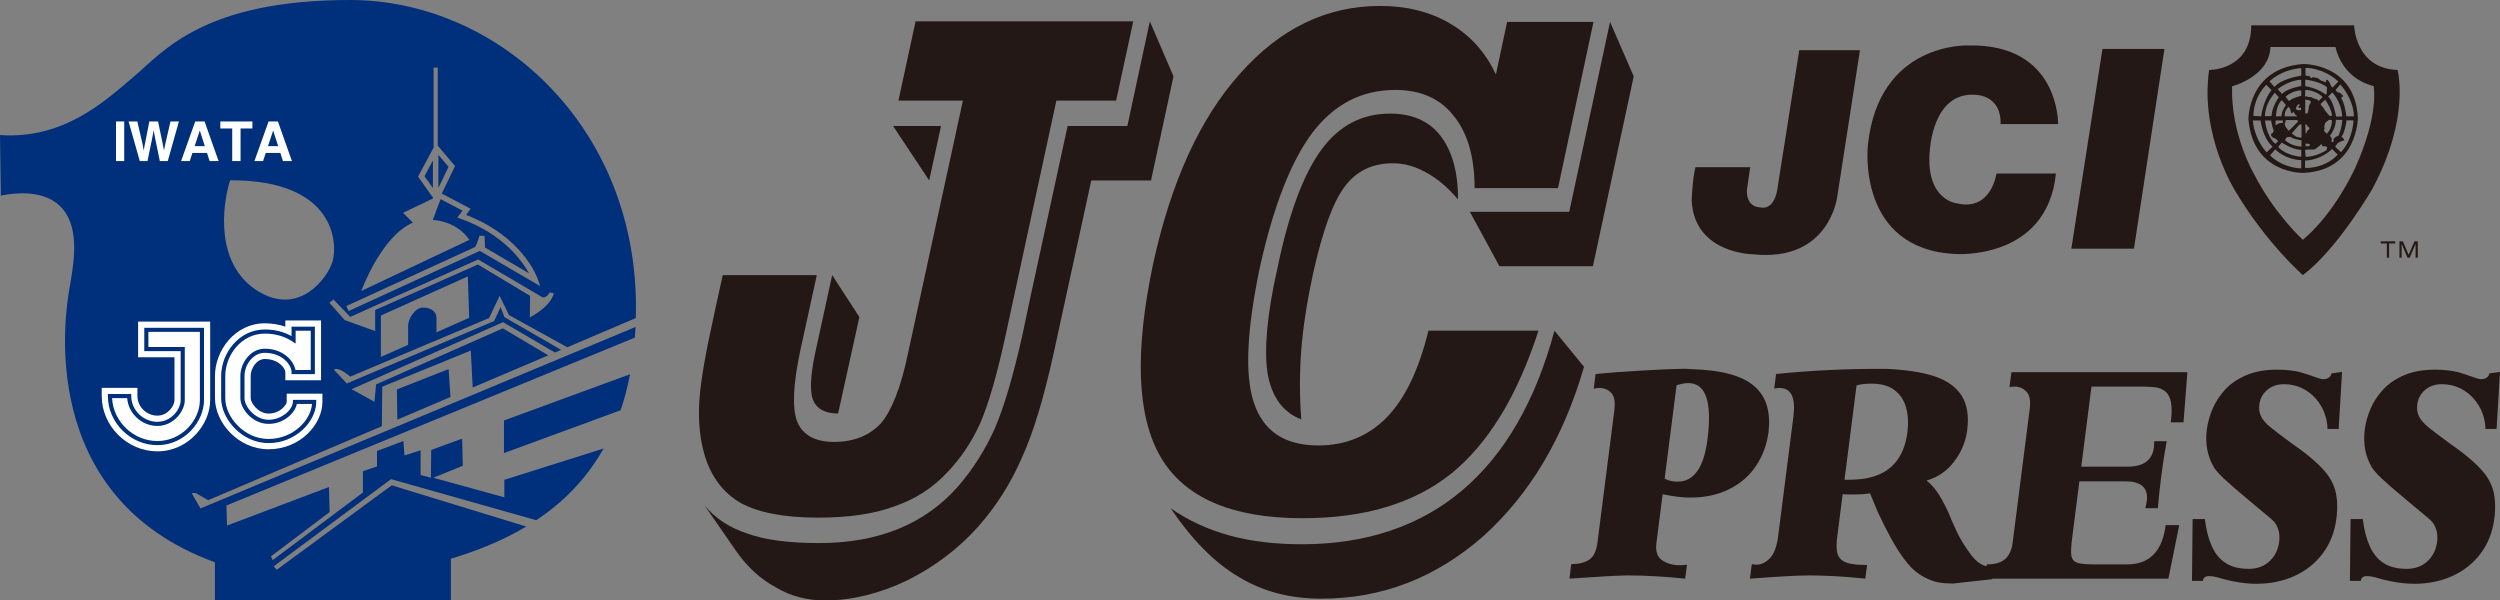
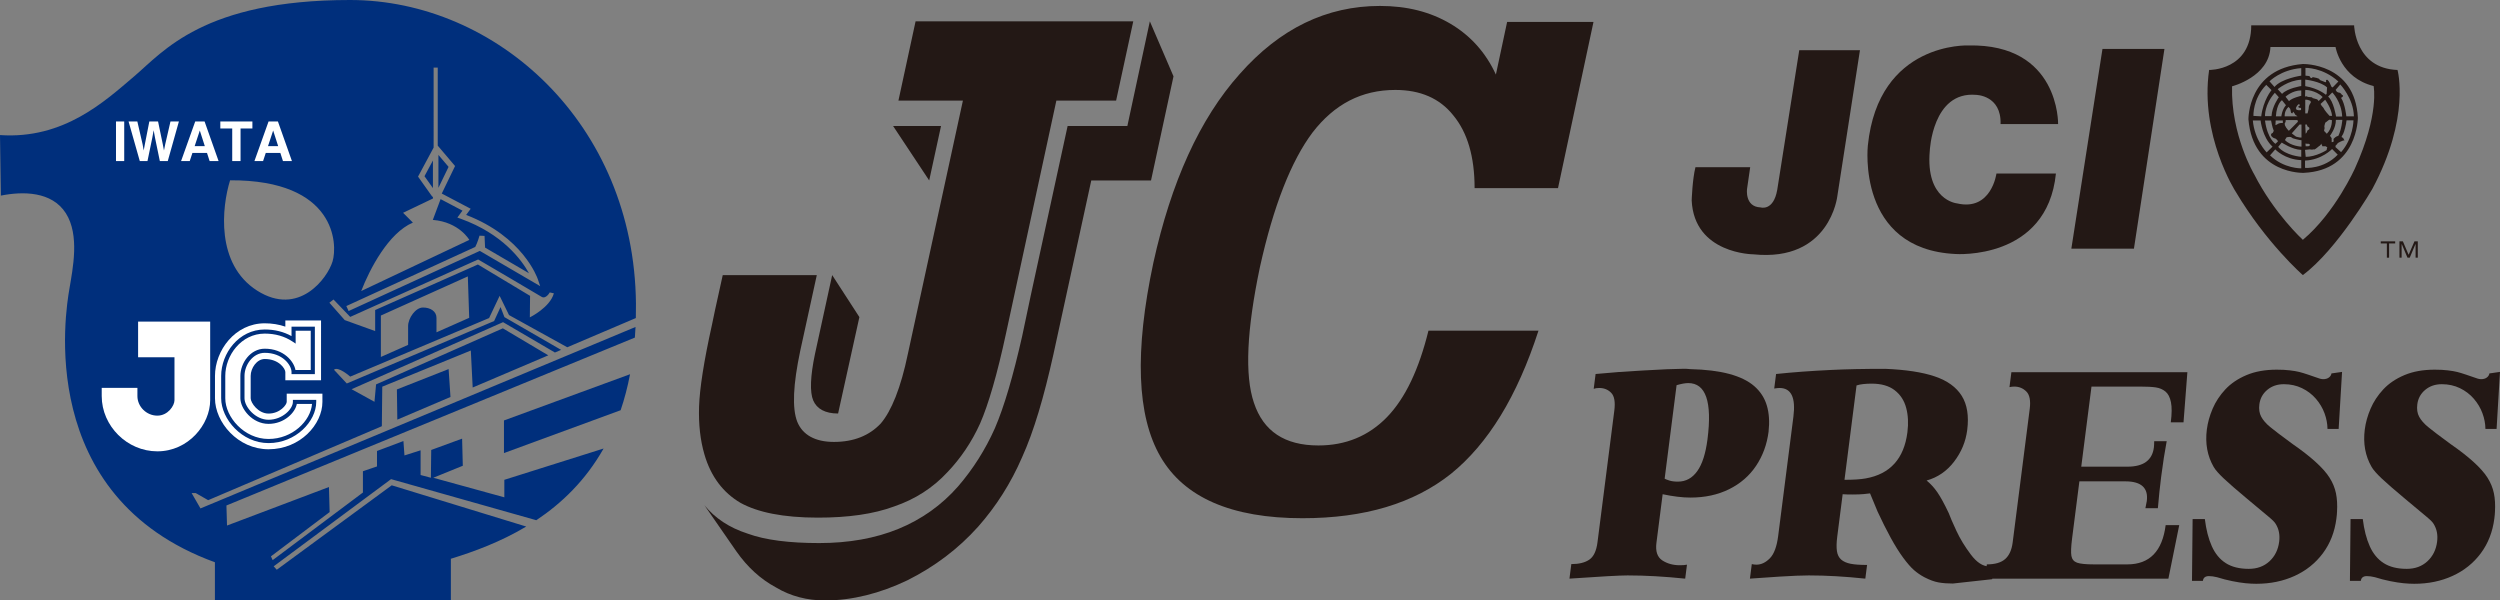
<svg xmlns="http://www.w3.org/2000/svg" version="1.1" id="レイヤー_1" x="0px" y="0px" width="507.146px" height="121.806px" viewBox="0 0 507.146 121.806" style="enable-background:new 0 0 507.146 121.806;" xml:space="preserve">
  <rect x="0" y="0" width="507.146" height="121.806" fill="#808080" stroke="none" />
  <style type="text/css">
	.st0{fill:#231815;}
	.st1{fill:#002F7C;}
	.st2{fill:#FFFFFF;}
	.st3{fill-rule:evenodd;clip-rule:evenodd;fill:#231815;}
</style>
  <path class="st0" d="M145.054,62.886l-0.6,2.879c-1.681,7.56-2.52,13.08-2.641,16.68c-0.12,3.601,0.24,6.841,1.08,9.721  c1.32,4.561,3.84,7.8,7.32,9.84c3.48,1.92,8.64,3,15.72,3c6.12,0,11.28-0.72,15.48-2.279c4.199-1.44,7.8-3.721,10.8-6.961  c2.64-2.76,4.92-6.119,6.6-9.84c1.681-3.84,3.48-9.96,5.28-18.359l10.2-47.16h12.12l3.48-16.08h-44.16l-3.479,16.08h13.08  l-11.16,51.359c-1.44,6.961-3.36,11.641-5.52,14.16c-2.279,2.4-5.399,3.721-9.48,3.721c-3.84,0-6.36-1.44-7.44-4.08  c-1.08-2.76-0.84-7.561,0.601-14.4l3.359-15.359h-19.08L145.054,62.886" />
  <path class="st0" d="M289.773,67.085c-1.92,7.801-4.68,13.68-8.399,17.519c-3.721,3.84-8.4,5.761-13.92,5.761  c-6.841,0-11.16-2.88-13.08-8.64c-1.92-5.641-1.44-14.881,1.199-27.48c2.761-12.48,6.36-21.6,10.681-27.359  c4.439-5.761,9.96-8.641,16.8-8.641c5.04,0,9,1.68,11.76,5.16c2.88,3.48,4.32,8.4,4.32,14.76h16.92l7.2-33.721h-17.521  l-2.279,10.681c-2.04-4.44-5.16-7.92-9.24-10.319c-4.08-2.4-8.76-3.601-14.28-3.601c-10.8,0-20.28,4.56-28.44,13.8  c-8.16,9.12-13.921,21.96-17.52,38.28c-3.84,18-3.36,31.08,1.44,39.36c4.8,8.279,14.399,12.479,28.8,12.479c12.6,0,22.56-3,30.12-9  c7.56-6.12,13.439-15.72,17.76-29.04H289.773" />
  <g>
    <g>
      <polygon class="st1" points="80.599,85.124 91.384,80.532 91.004,74.869 80.514,79   " />
      <path class="st1" d="M102.237,91.905l23.665-8.688c0.769-2.26,1.411-4.692,1.909-7.301l-25.575,9.375V91.905z" />
      <polygon class="st1" points="88.938,31.428 88.938,38.106 90.995,33.851   " />
      <polygon class="st1" points="87.824,38.161 87.824,32.552 86.111,35.745   " />
      <path class="st1" d="M71.044,76.401L99.22,64.518l2.135-4.502l1.904,3.899l11.814,6.53l13.911-5.924    c0.024-0.966,0.034-1.948,0.025-2.953C128.652,25.089,100.715,0,70.999,0S33.097,10.498,27.225,15.481    C21.353,20.463,12.99,28.293,0,27.402l0.178,12.279c4.448-0.89,10.321-0.89,13.168,3.558s1.424,11.21,0.711,15.481    c-0.711,4.271-7.118,41.994,29.538,55.34v7.652h47.867v-8.363c4.761-1.461,10.13-3.45,15.288-6.534l-27.282-8.365l-23.325,17.128    l-0.626-0.696L79.33,97.196l29.46,8.335c5.169-3.438,10.005-8.088,13.653-14.545l-20.135,6.349v3.551l-14.413-3.968l5.988-2.437    l-0.14-5.5l-6.266,2.297l-0.069,5.64l-2.089-0.557v-5.013l-3.272,1.044l-0.209-2.924l-5.361,2.019v3.133l-2.855,0.975v4.317    l-18.312,13.716l-0.348-0.766l11.906-8.982l-0.139-5.083l-20.678,7.813l-0.119-4.067l82.856-34.062    c0.054-0.706,0.099-1.423,0.133-2.152l-88.252,36.811l-1.794-3.11h0.838l2.511,1.435l35.234-15.004l0.086-8.02l17.964-7.334    l0.379,7.505l15.334-6.529l-9.215-5.478L76.289,77.979l-0.325,3.528l-4.642-2.553l30.729-13.6l10.518,6.157l1.257-0.536    l-11.496-6.643l-0.789-2.042l-1.3,2.832L70.348,77.793l-2.6-2.785C68.584,74.219,71.044,76.401,71.044,76.401z M88.544,67.412    c0-0.82,0-2.108,0-2.941c0-1.3-1.207-2.089-2.739-2.089c-1.532,0-3.017,2.182-3.017,3.76c0,1.075,0,2.818,0,3.82l-5.524,2.447    v-8.402l17.639-7.937l0.278,8.402L88.544,67.412z M96.408,50.093c0.475-0.879,0.863-2.286,0.863-2.286l1.021,0.047l0.111,2.375    l8.901,5.197c-1.455-2.637-5.313-7.975-13.819-11.04l-0.703-0.253l1.033-1.403l-4.437-2.336l-1.575,4.216    c5.353,0.439,7.402,4.055,7.402,4.055L73.272,59.041c1.707-4.415,5.534-11.795,10.485-13.885l-1.99-1.99l6.114-2.925h-0.057    v-0.379l-0.106,0.075l-2.915-4.111l3.161-5.89V13.714h0.835v15.83l3.514,4.138l-2.696,5.58l0.149,0.078l0.008-0.004l-0.003,0.007    l5.71,3.005l-0.921,1.25c11.508,4.43,14.421,12.68,14.541,13.036l0.478,1.411l-12.247-7.15L70.719,63.098l-0.464-1.013    L96.408,50.093z M52.152,58.948c-8.448-5.385-7.148-16.989-5.477-22.373c21.538-0.092,21.816,12.997,20.795,16.432    C66.449,56.442,60.6,64.332,52.152,58.948z M66.82,61.408l0.836-0.65l3.388,3.528l25.948-11.651c0,0,11.976,7.009,12.858,7.566    c0.882,0.557,1.671-0.882,1.671-0.882l0.836,0.185c-0.789,2.878-4.874,4.874-4.874,4.874l0.046-4.363l-10.583-6.36l-20.841,9.237    v4.27l-6.173-2.228L66.82,61.408z" />
    </g>
    <g>
      <path class="st2" d="M28.015,72.479h7.38v8.704c0,1.104-1.322,3.133-3.481,3.133c-2.189,0-4.038-1.817-4.038-3.969v-1.671h-7.241    v1.671c0,6.076,5.165,11.21,11.279,11.21c6.319,0,10.722-5.467,10.722-10.374V65.238H28.015V72.479z" />
      <path class="st2" d="M58.163,79.859v1.671c0,0.571-1.349,2.367-3.69,2.367c-2.092,0-3.621-2.179-3.621-3.105v-4.535    c0-1.586,1.247-3.43,2.855-3.43c2.921,0,4.178,2.008,4.178,2.645v1.671h7.241V65.01h-7.241v1.253    c-1.303-0.447-2.712-0.677-4.178-0.677c-6.039,0-10.096,5.518-10.096,10.671v4.535c0,4.884,4.645,10.346,10.862,10.346    c6.442,0,10.931-5.064,10.931-9.608v-1.671H58.163z" />
    </g>
    <g>
      <path class="st2" d="M31.914,89.885c-5.209,0-9.609-4.368-9.609-9.539h3.899c0,3.057,2.614,5.64,5.709,5.64    c3.145,0,5.152-2.846,5.152-4.804V70.808h-7.38v-3.899h11.279v14.273C40.966,85.299,37.248,89.885,31.914,89.885L31.914,89.885z" />
-       <path class="st1" d="M31.914,90.303c-5.434,0-10.026-4.559-10.026-9.957v-0.418h4.735v0.418c0,2.831,2.423,5.222,5.292,5.222    c2.89,0,4.734-2.598,4.734-4.386v-9.957h-7.38v-4.734h12.115v14.691C41.384,85.496,37.495,90.303,31.914,90.303L31.914,90.303z     M22.734,80.764c0.229,4.759,4.34,8.703,9.181,8.703c5.088,0,8.633-4.367,8.633-8.285V67.326H30.104v3.064h7.38v10.792    c0,2.129-2.17,5.222-5.57,5.222c-3.179,0-5.886-2.542-6.112-5.639H22.734L22.734,80.764z" />
    </g>
    <g>
      <path class="st2" d="M54.473,89.468c-5.176,0-9.19-4.664-9.19-8.675v-4.535c0-4.347,3.385-9,8.425-9    c2.369,0,4.326,0.662,5.849,1.671v-2.247h3.899v8.791h-3.899c0-1.549-1.955-4.316-5.849-4.316c-2.667,0-4.526,2.688-4.526,5.101    v4.535c0,1.879,2.272,4.776,5.291,4.776c3.11,0,5.361-2.412,5.361-4.038h3.899C63.733,85.277,59.773,89.468,54.473,89.468    L54.473,89.468z" />
      <path class="st1" d="M54.473,89.885c-5.411,0-9.608-4.888-9.608-9.093v-4.535c0-4.548,3.553-9.418,8.842-9.418    c2.013,0,3.835,0.452,5.431,1.345v-1.92h4.735v9.627h-4.735v-0.418c0-1.399-1.815-3.899-5.431-3.899    c-2.421,0-4.108,2.469-4.108,4.684v4.535c0,1.721,2.183,4.358,4.873,4.358c2.821,0,4.944-2.196,4.944-3.62v-0.418h4.734v0.418    C64.151,85.475,60.012,89.885,54.473,89.885L54.473,89.885z M53.707,67.674c-4.79,0-8.007,4.438-8.007,8.583v4.535    c0,3.819,3.832,8.257,8.773,8.257c4.863,0,8.546-3.665,8.825-7.102h-3.086c-0.317,1.748-2.529,4.039-5.74,4.039    c-3.312,0-5.709-3.102-5.709-5.194v-4.535c0-2.611,2.03-5.519,4.943-5.519c3.849,0,5.929,2.582,6.229,4.317h3.101v-7.956h-3.063    v2.607l-0.649-0.43C57.722,68.214,55.831,67.674,53.707,67.674L53.707,67.674z" />
    </g>
    <g>
      <path class="st2" d="M25.199,32.675h-1.668v-8.034h1.668V32.675z" />
      <path class="st2" d="M27.861,24.642l1.061,4.601l0.231,1.279l0.232-1.253l0.907-4.627h1.771l0.955,4.6l0.244,1.281l0.248-1.23    l1.071-4.65h1.709l-2.26,8.034h-1.608l-0.97-4.698l-0.283-1.554l-0.284,1.554l-0.97,4.698h-1.559l-2.278-8.034H27.861z" />
      <path class="st2" d="M39.601,24.642H41.5l2.843,8.034h-1.82l-0.531-1.652h-2.958l-0.545,1.652h-1.756L39.601,24.642z M39.49,29.64    h2.057l-1.015-3.162L39.49,29.64z" />
      <path class="st2" d="M51.201,24.642v1.422h-2.404v6.611h-1.689v-6.611h-2.414v-1.422H51.201z" />
      <path class="st2" d="M54.48,24.642h1.899l2.842,8.034h-1.821l-0.53-1.652h-2.958l-0.545,1.652h-1.756L54.48,24.642z M54.369,29.64    h2.058l-1.015-3.162L54.369,29.64z" />
    </g>
  </g>
  <g>
    <path class="st0" d="M330.177,116.728c-1.604,0-5.538,0.218-11.8,0.653l0.377-2.949c1.557,0,2.776-0.302,3.657-0.907   c0.88-0.605,1.431-1.777,1.653-3.516l3.412-26.71c0.222-1.739,0.015-2.939-0.622-3.601c-0.637-0.662-1.446-0.993-2.43-0.993   c-0.442,0-0.819,0.057-1.128,0.17l0.384-3.006c3.119-0.302,6.306-0.539,9.556-0.709c3.895-0.227,6.53-0.34,7.906-0.34   c0.442,0,0.77,0,0.982,0c0.21,0.019,0.446,0.038,0.706,0.057c3.167,0.076,5.823,0.402,7.969,0.979   c2.145,0.577,3.837,1.403,5.074,2.481c1.237,1.077,2.086,2.387,2.544,3.927c0.459,1.541,0.576,3.313,0.353,5.317   c-0.329,2.571-1.172,4.872-2.527,6.904c-1.357,2.032-3.18,3.615-5.47,4.75c-2.29,1.134-4.907,1.701-7.855,1.701   c-1.621,0-3.5-0.227-5.635-0.68l-1.261,9.867c-0.218,1.701,0.175,2.883,1.176,3.545c1.002,0.662,2.189,0.993,3.561,0.993   c0.637,0,1.123-0.038,1.46-0.113l-0.362,2.835C337.639,116.946,333.746,116.728,330.177,116.728z M337.687,97.106   c0.167,0.095,0.482,0.217,0.944,0.369c0.463,0.151,1.046,0.227,1.749,0.227c1.602,0,2.908-0.709,3.923-2.127   c1.015-1.417,1.706-3.572,2.076-6.465c0.971-7.6-0.333-11.398-3.911-11.398c-0.589,0-1.375,0.141-2.358,0.425L337.687,97.106z" />
    <path class="st0" d="M366.948,116.728c-1.394,0-3.376,0.081-5.944,0.241c-2.57,0.161-4.575,0.298-6.016,0.412l0.377-2.949   c0.318,0.076,0.633,0.114,0.944,0.114c0.967,0,1.875-0.43,2.722-1.291c0.849-0.86,1.409-2.367,1.685-4.523l3.093-24.215   c0.495-3.875-0.445-5.812-2.821-5.812c-0.246,0-0.604,0.038-1.072,0.113l0.377-2.949c3.406-0.359,7.121-0.633,11.145-0.822   c2.97-0.15,6.635-0.227,10.995-0.227c4.191,0.17,7.551,0.685,10.08,1.545c2.529,0.86,4.345,2.174,5.446,3.941   c1.102,1.768,1.472,4.079,1.106,6.933c-0.299,2.344-1.188,4.48-2.662,6.409c-1.475,1.928-3.336,3.204-5.579,3.828   c0.817,0.662,1.551,1.465,2.2,2.411c0.65,0.945,1.413,2.344,2.291,4.196c0.292,0.794,0.811,1.995,1.557,3.601   c0.745,1.607,1.721,3.209,2.926,4.806c1.206,1.598,2.424,2.396,3.653,2.396c0.36,0,0.706-0.075,1.036-0.227l-0.361,2.836   l-7.979,0.879c-1.082,0-2.049-0.076-2.898-0.227c-0.85-0.152-1.804-0.501-2.865-1.049c-0.782-0.415-1.491-0.903-2.125-1.46   c-0.634-0.558-1.359-1.39-2.177-2.496c-0.817-1.106-1.668-2.467-2.552-4.083c-0.883-1.616-1.762-3.369-2.635-5.259l-1.542-3.715   c-0.234,0.038-0.654,0.085-1.26,0.142c-0.605,0.057-1.367,0.086-2.285,0.086c-0.869,0-1.538-0.019-2.009-0.057l-1.105,8.648   c-0.149,1.172-0.169,2.131-0.06,2.878c0.109,0.747,0.396,1.323,0.861,1.729c0.463,0.407,1.1,0.69,1.906,0.851   c0.808,0.161,1.925,0.241,3.351,0.241l-0.355,2.779C374.271,116.946,370.456,116.728,366.948,116.728z M374.171,97.333   c1.853,0,3.29-0.094,4.315-0.284c4.948-0.888,7.766-4.007,8.449-9.357c0.231-1.815,0.147-3.469-0.252-4.962   c-0.399-1.493-1.178-2.684-2.335-3.573c-1.155-0.889-2.71-1.333-4.66-1.333c-0.574,0-1.135,0.028-1.683,0.084   c-0.549,0.057-1.012,0.152-1.389,0.284L374.171,97.333z" />
    <path class="st0" d="M439.878,117.381h-37.201l0.37-2.892c1.672,0,2.914-0.364,3.729-1.092c0.813-0.727,1.316-1.839,1.507-3.332   l3.463-27.108c0.215-1.682-0.013-2.859-0.68-3.53c-0.669-0.67-1.486-1.006-2.453-1.006c-0.312,0-0.636,0.038-0.974,0.113   l0.388-3.034h35.701l-0.784,10.179h-2.582c0.223-1.739,0.232-3.104,0.032-4.097c-0.201-0.992-0.572-1.71-1.114-2.155   c-0.542-0.443-1.19-0.723-1.945-0.836c-0.757-0.113-1.823-0.17-3.2-0.17h-9.859l-2.076,16.248h9.368   c3.245,0,5.034-1.295,5.365-3.885c0.041-0.321,0.061-0.746,0.064-1.276h2.533c-0.402,2.117-0.774,4.518-1.118,7.203   c-0.268,2.098-0.489,4.225-0.667,6.379h-2.532c0.152-0.68,0.247-1.162,0.283-1.446c0.341-2.665-1.112-3.998-4.357-3.998h-9.319   l-1.481,11.597c-0.215,1.683-0.26,2.864-0.134,3.545c0.126,0.681,0.512,1.134,1.154,1.361c0.644,0.227,1.776,0.341,3.399,0.341   h6.786c4.508,0,7.101-2.656,7.779-7.968h2.754L439.878,117.381z" />
    <path class="st0" d="M444.663,117.834l0.126-12.533h2.483c0.266,2.155,0.736,3.989,1.412,5.501   c0.675,1.513,1.618,2.656,2.831,3.431c1.213,0.775,2.77,1.163,4.671,1.163c1.689,0,3.086-0.511,4.191-1.531   c1.105-1.021,1.763-2.344,1.971-3.97c0.176-1.379-0.057-2.58-0.696-3.601c-0.172-0.321-0.632-0.794-1.38-1.418   c-0.748-0.624-2.203-1.838-4.366-3.644c-2.163-1.805-3.757-3.19-4.78-4.154c-1.024-0.964-1.711-1.748-2.06-2.353   c-1.289-2.231-1.752-4.764-1.39-7.6c0.179-1.399,0.571-2.807,1.179-4.225c0.606-1.417,1.467-2.722,2.578-3.913   c1.111-1.191,2.537-2.155,4.278-2.892c1.742-0.738,3.793-1.106,6.153-1.106c1,0,1.892,0.047,2.674,0.142   c0.783,0.095,1.417,0.203,1.901,0.326c0.483,0.124,1.075,0.303,1.774,0.539c0.699,0.236,1.237,0.421,1.614,0.553   c0.608,0.246,1.091,0.369,1.452,0.369c0.475,0,0.862-0.113,1.162-0.34c0.3-0.228,0.47-0.501,0.512-0.823l2.153-0.312l-0.69,11.569   h-2.263c-0.013-1.058-0.213-2.117-0.603-3.176c-0.389-1.059-0.969-2.037-1.739-2.935c-0.771-0.898-1.711-1.616-2.823-2.155   c-1.11-0.539-2.339-0.808-3.683-0.808c-1.327,0-2.45,0.383-3.367,1.148c-0.918,0.766-1.452,1.744-1.604,2.935   c-0.126,0.983,0,1.825,0.379,2.524c0.377,0.699,0.978,1.389,1.8,2.07c0.823,0.68,2.344,1.833,4.562,3.459   c1.808,1.247,3.352,2.448,4.63,3.601c1.278,1.153,2.236,2.23,2.869,3.232c0.635,1.002,1.066,2.051,1.295,3.147   c0.229,1.097,0.301,2.363,0.216,3.8c-0.007,0.302-0.047,0.747-0.122,1.332c-0.345,2.704-1.26,5.052-2.743,7.046   c-1.484,1.995-3.394,3.526-5.726,4.594c-2.334,1.068-4.926,1.602-7.778,1.602c-0.655,0-1.376-0.038-2.161-0.113   c-0.785-0.076-1.694-0.217-2.724-0.425c-1.031-0.208-2.06-0.473-3.084-0.794c-0.619-0.151-1.167-0.227-1.642-0.227   c-0.737,0-1.147,0.322-1.229,0.964H444.663z" />
    <path class="st0" d="M476.701,117.834l0.126-12.533h2.483c0.266,2.155,0.736,3.989,1.412,5.501   c0.675,1.513,1.618,2.656,2.831,3.431c1.213,0.775,2.77,1.163,4.671,1.163c1.688,0,3.086-0.511,4.191-1.531   c1.105-1.021,1.763-2.344,1.971-3.97c0.176-1.379-0.057-2.58-0.696-3.601c-0.172-0.321-0.632-0.794-1.38-1.418   c-0.748-0.624-2.203-1.838-4.366-3.644c-2.163-1.805-3.757-3.19-4.78-4.154c-1.024-0.964-1.711-1.748-2.06-2.353   c-1.289-2.231-1.752-4.764-1.39-7.6c0.179-1.399,0.571-2.807,1.179-4.225c0.606-1.417,1.467-2.722,2.578-3.913   c1.111-1.191,2.537-2.155,4.278-2.892c1.742-0.738,3.793-1.106,6.153-1.106c1,0,1.892,0.047,2.674,0.142   c0.783,0.095,1.417,0.203,1.901,0.326c0.483,0.124,1.075,0.303,1.774,0.539c0.699,0.236,1.237,0.421,1.614,0.553   c0.608,0.246,1.091,0.369,1.452,0.369c0.475,0,0.862-0.113,1.162-0.34c0.3-0.228,0.47-0.501,0.512-0.823l2.153-0.312l-0.69,11.569   h-2.263c-0.013-1.058-0.213-2.117-0.603-3.176c-0.389-1.059-0.969-2.037-1.739-2.935c-0.771-0.898-1.711-1.616-2.823-2.155   c-1.11-0.539-2.339-0.808-3.683-0.808c-1.327,0-2.45,0.383-3.367,1.148c-0.918,0.766-1.452,1.744-1.604,2.935   c-0.126,0.983,0,1.825,0.379,2.524c0.377,0.699,0.978,1.389,1.8,2.07c0.823,0.68,2.344,1.833,4.562,3.459   c1.808,1.247,3.352,2.448,4.63,3.601c1.278,1.153,2.236,2.23,2.869,3.232c0.635,1.002,1.066,2.051,1.295,3.147   c0.228,1.097,0.301,2.363,0.216,3.8c-0.007,0.302-0.047,0.747-0.122,1.332c-0.345,2.704-1.26,5.052-2.743,7.046   c-1.484,1.995-3.394,3.526-5.726,4.594c-2.334,1.068-4.926,1.602-7.778,1.602c-0.655,0-1.376-0.038-2.161-0.113   c-0.785-0.076-1.694-0.217-2.724-0.425c-1.031-0.208-2.06-0.473-3.084-0.794c-0.619-0.151-1.167-0.227-1.642-0.227   c-0.737,0-1.148,0.322-1.23,0.964H476.701z" />
  </g>
  <path class="st0" d="M165.334,71.765c-0.96,4.56-1.08,7.801-0.36,9.48c0.72,1.68,2.4,2.641,5.04,2.641l4.32-19.561l-5.52-8.519  L165.334,71.765z M188.494,36.605l2.4-11.039h-9.72L188.494,36.605z M209.134,59.765l-1.8,8.521c-1.8,7.92-3.601,14.159-5.52,18.601  c-1.92,4.319-4.439,8.279-7.439,11.76c-3.36,3.84-7.44,6.72-12.12,8.64c-4.681,1.92-10.08,2.88-16.08,2.88s-10.92-0.6-14.52-1.92  c-3.72-1.2-6.6-3.12-8.76-5.76l6.48,9.359c2.279,3.24,4.92,5.641,8.04,7.32c3,1.8,6.359,2.641,9.96,2.641  c5.52,0,11.16-1.44,16.68-4.08c5.52-2.761,10.32-6.36,14.4-10.92c3.6-4.08,6.6-8.761,8.88-14.041  c2.399-5.279,4.439-12.24,6.359-20.879l7.681-35.281h12.12l4.56-21.119l-4.8-11.16l-4.561,21.24h-12.12L209.134,59.765z" />
-   <path class="st0" d="M263.973,71.045c0.36-4.8,1.2-9.96,2.4-15.601c1.92-8.52,3.96-14.279,6.359-17.52c2.4-3.24,5.641-4.8,9.84-4.8  c2.28,0,4.44,0.601,6.601,1.8c2.28,1.2,4.44,3,6.6,5.52c0-5.639-1.2-9.84-3.6-12.959c-2.4-3-5.76-4.44-10.2-4.44  c-5.64,0-10.32,2.399-13.92,7.32c-3.6,4.92-6.6,12.84-8.88,23.88c-2.16,9.48-2.76,16.68-2.04,21.48c0.84,4.799,3.12,7.92,6.84,9.359  C263.613,80.406,263.613,75.726,263.973,71.045z M304.174,54.005h18.96l8.28-38.52l-4.801-11.041l-8.279,38.52h-20.16  L304.174,54.005z M296.613,99.486c-8.52,7.199-19.44,10.92-32.52,10.92c-5.52,0-10.44-0.6-14.76-1.801  c-4.32-1.199-8.28-3-11.88-5.519c4.319,6.359,8.88,11.04,13.8,13.92c4.92,3,10.439,4.439,16.8,4.439c12.24,0,23.16-4.199,32.76-12.6  c9.48-8.52,16.32-19.92,20.521-34.439l-6-7.32C311.494,81.366,305.254,92.165,296.613,99.486z" />
  <g>
    <path class="st3" d="M364.994,10.178h12.314l-4.59,29.607c0,0-1.469,13.404-17.036,11.807c0,0-11.994-0.065-12.508-10.919   c0,0,0.131-4.274,0.763-6.756h11.105l-0.637,4.398c0,0-0.514,3.636,2.741,3.759c0,0,2.616,0.835,3.382-3.571L364.994,10.178" />
    <path class="st3" d="M405.83,25.17h11.675c0,0,0.324-16.327-18.184-15.95c0,0-18.248-0.828-20.412,20.291   c0,0-2.364,21.06,17.798,22.016c0,0,18.567,1.331,20.355-16.329h-12.064c0,0-1.018,7.711-8.037,6.053c0,0-6.377-0.635-5.489-10.649   c0,0,0.51-12.126,9.38-11.358C400.852,19.242,406.021,19.302,405.83,25.17" />
    <polyline class="st3" points="420.19,50.441 432.887,50.441 439.076,9.92 426.505,9.92 420.19,50.441  " />
    <path class="st3" d="M457.127,23.51c0,0-0.164-3.485,2.602-6.295l1.068,1.065c-0.006,0-1.672,2.001-2.089,5.318L457.127,23.51    M460.797,23.554h-1.326c0,0-0.13-2.332,2.002-4.73l0.805,0.897C462.277,19.722,460.879,21.639,460.797,23.554z M461.682,23.599   h1.108c0,0,0.126-1.316,0.934-2.258l-0.808-1.015C462.917,20.326,461.853,20.964,461.682,23.599z M461.64,24.444h1.45v0.514   c-0.22-0.043-0.516,0-0.681,0.046c-0.178,0.041-0.307,0.124-0.307,0.124l-0.208,0.132l-0.3,0.129L461.64,24.444z M461.596,29.174   c-0.002,0-1.616-0.944-2.125-4.729h1.235c0,0,0.248,1.45,0.545,2.094l-0.209,0.422c0,0-0.383,0.124-0.336,0.341   c0.043,0.213-0.047,0.25,0.173,0.413c0.204,0.183,0.204,0.232,0.422,0.3c0.208,0.09,0.382,0.136,0.382,0.136l0.3,0.3l0.121,0.217   L461.596,29.174z M461.001,29.752l-1.192,1.162c0,0-2.461-2.51-2.801-6.47h1.571C458.579,24.444,458.924,27.856,461.001,29.752z    M461.551,30.307c0,0,1.915,2.054,5.28,2.178v1.666c0,0-3.533,0.088-6.337-2.636L461.551,30.307z M462.871,28.919   c0,0,2.133,1.442,3.96,1.485v1.405c0,0-3.151-0.206-4.68-2.012L462.871,28.919z M463.853,27.856l0.254-0.046l0.337-0.039   l0.298,0.039l0.385,0.249c0,0,1.314,0.39,1.749,0.39v1.303c0,0-2.134-0.078-3.358-1.348L463.853,27.856z M467.595,32.57v1.49   c0,0,3.785,0.304,6.636-2.681l-1.145-1.149C473.086,30.23,470.957,32.448,467.595,32.57z M467.595,30.404l0.976-0.098   c0,0,0.466,0.098,0.728,0c0.256-0.076,0.031,0.175,0.51-0.161c0.469-0.348,0.423-0.348,0.639-0.512c0.214-0.163,0.09,0,0.253-0.209   c0.174-0.221,0.258-0.306,0.258-0.306c-0.042,0.167-0.042,0.167,0.082,0.351c0.132,0.163-0.082,0.203,0.176,0.203   c0.25,0,0.341,0,0.341,0h0.214l0.336,0.215l-0.085,0.257l-0.045,0.304c0,0-2.168,1.398-4.253,1.36L467.595,30.404z M467.681,29.119   c0,0,0.253,0.055,0.424,0.055c0.176,0,0.252,0,0.252,0l0.213,0.112l-0.036,0.268c0,0-0.177,0.119-0.344,0.119   c-0.169,0-0.468,0-0.468,0L467.681,29.119z M476.016,24.406h1.408c0,0-0.046,3.697-2.517,6.457l-1.141-1.022l0.036-0.331   c0,0,0.046,0,0.256-0.225c0.218-0.2,0-0.167,0.3-0.328c0.298-0.173,0,0,0.427-0.225c0.421-0.194,0.212-0.067,0.47-0.194   c0.252-0.135,0.425,0.127,0.252-0.213c-0.167-0.344-0.209-0.381-0.209-0.381s-0.433-0.049-0.219-0.354   c0.219-0.29,0.084-0.203,0.261-0.461C475.508,26.876,475.975,25.128,476.016,24.406z M473.849,24.319h1.314   c0,0-0.127,1.831-0.805,3.231l-0.342,0.124l-0.296,0.182l-0.22,0.203c0,0-0.16,0.044-0.12,0.298c0.04,0.255,0.04,0.337,0.04,0.337   s-0.463,0.264-0.426,0.091c0.045-0.173,0-0.091,0-0.381c0-0.301,0.045-0.345-0.081-0.508c-0.13-0.183-0.259-0.346-0.259-0.346   S473.891,25.98,473.849,24.319z M472.02,27.13c0,0-0.166-0.126-0.293-0.299c-0.136-0.17-0.263-0.252-0.263-0.252   s0-0.173,0.042-0.347c0.049-0.169,0.049,0,0.049-0.299c0-0.299-0.091-0.246,0-0.507c0.081-0.257,0.036-0.257,0.119-0.423   c0.095-0.177-0.21,0.041,0.18-0.219c0.379-0.251,0.211-0.211,0.424-0.341c0.211-0.125,0.254-0.167,0.254-0.167l0.217,0.042   l0.292,0.041C473.041,24.36,473.169,25.98,472.02,27.13z M473.804,18.237l0.94-1.102c-0.004,0,2.681,2.804,2.762,6.464h-1.53   c0,0-0.255-2.51-1.067-3.74l0.348-0.257l0.043-0.261c0,0-0.219-0.039-0.301-0.206c-0.09-0.177-0.341-0.311-0.341-0.311   l-0.336-0.074l-0.262-0.124L473.804,18.237z M467.681,15.346V13.77c0,0,3.489-0.125,6.678,2.762l-1.148,1.195   c0,0-0.253-0.042-0.297-0.218c-0.047-0.168-0.09-0.124-0.166-0.375c-0.093-0.259-0.307-0.603-0.307-0.603l-0.293-0.339   c0,0-0.295-0.042-0.295,0.132c0,0.174,0.121,0.429-0.18,0.333c-0.295-0.084-0.378-0.159-0.378-0.159l-0.258-0.093l-0.421-0.168   l-0.172-0.255l-0.47-0.168l-0.382-0.084l-0.433-0.087l-0.208,0.209l-0.292-0.122l-0.171-0.301L467.681,15.346z M472.278,19.601   l0.844-0.852c0,0,1.876,1.874,2.008,4.889h-1.238C473.891,23.639,473.382,20.491,472.278,19.601z M470.743,21.089l0.932-0.855   c0,0,1.24,1.623,1.411,3.276h-0.513l-0.598-0.675l-0.42-0.552l-0.215-0.385l-0.17-0.213l-0.174-0.174L470.743,21.089z    M467.639,17.474v-1.322c0,0,3.021,0.299,4.427,1.576l-0.09,1.316l-0.165,0.169C471.81,19.213,470.366,17.943,467.639,17.474z    M467.639,18.237c0,0,2.079,0,3.532,1.446l-0.805,0.808l-0.304-0.338c0,0-0.429-0.129-0.596-0.166   c-0.169-0.049-0.341-0.091-0.341-0.091s0-0.134-0.256-0.175c-0.249-0.038-0.208-0.038-0.426-0.038c-0.217,0-0.3-0.048-0.3-0.048   l-0.331-0.122l-0.219,0.088L467.639,18.237z M467.639,25.26h0.338l0.087,0.336c0,0,0.042,0.092,0.218,0.171   c0.163,0.084,0.21,0.214,0.21,0.214l-0.087,0.3c0,0-0.299,0.078-0.341,0.258c-0.042,0.155-0.129,0.338-0.129,0.338l-0.212,0.254   L467.639,25.26z M464.908,27.05l1.575-1.79h0.393v2.637h-0.303c0,0-0.254-0.04-0.422-0.086c-0.172-0.039-0.385-0.097-0.385-0.097   l-0.383-0.288L464.908,27.05z M463.68,24.36h2.386l0.086,0.34l-1.841,1.838c0,0-0.067-0.049-0.244-0.258   c-0.174-0.217-0.298-0.386-0.298-0.386l-0.251-0.468l-0.052-0.382l0.175-0.297L463.68,24.36z M468.105,23.005h-0.467v-2.771h0.338   l0.214,0.048l0.254,0.082l0.218,0.084l0.118,0.256c0,0,0,0.09-0.118,0.261c-0.128,0.168-0.218,0.421-0.218,0.421   s-0.087,0.174-0.087,0.335c0,0.179-0.036,0.394-0.036,0.394l-0.094,0.42L468.105,23.005z M465.214,22.66l0.302,0.423l0.118,0.216   l0.218,0.133l0.214,0.167h-2.6c0,0-0.122-1.104,0.777-1.913l0.159,0.171l0.178,0.206l0.081,0.304l0.042,0.256l0.086,0.292   l0.215,0.091L465.214,22.66z M466.787,21.898v0.427l-0.422,0.041l-0.469-0.083l-0.172-0.34l0.218-0.432l0.289-0.343h0.252   l0.046,0.256l-0.341,0.214l0.177,0.218L466.787,21.898z M463.64,19.62c0,0,1.341-1.277,3.19-1.277v1.088   c0,0-1.923,0.446-2.489,1.083L463.64,19.62z M462.048,18.092c0,0,2.106-1.794,4.783-1.919v1.28c0,0-2.809,0.439-3.897,1.591   L462.048,18.092z M460.389,16.499c0,0,2.289-2.363,6.441-2.682v1.528c0,0-4.025,0.574-5.429,2.296L460.389,16.499z M467.153,12.985   c0,0,10.591-0.258,11.161,10.904c0,0,0,10.668-10.978,11.177c0,0-10.271,0.38-11.224-10.855   C456.113,24.211,455.981,13.879,467.153,12.985z M452.79,17.51c0,0,7.532-1.916,7.788-7.972h13.206c0,0,1.026,6.25,7.724,7.915   c-0.005,0,1.206,5.679-3.764,16.654c0,0-4.022,9.056-10.591,14.542c0,0-5.812-5.293-9.896-13.333   C457.258,35.316,452.534,27.343,452.79,17.51z M448.139,14.193c0,0,8.543,0.132,8.543-9.059h20.869c0,0,0.192,8.744,8.803,9.059   c0,0,2.678,9.575-5.098,24.121c0,0-7.092,12.256-14.104,17.488c0,0-7.402-6.446-13.659-16.974   C453.494,38.829,446.219,27.474,448.139,14.193z" />
    <polyline class="st3" points="482.956,48.96 485.885,48.96 485.885,49.385 484.647,49.385 484.647,52.274 484.195,52.274    484.195,49.385 482.956,49.385 482.956,48.96  " />
    <polyline class="st3" points="486.749,48.96 487.445,48.96 488.591,51.653 488.632,51.653 489.792,48.96 490.471,48.96    490.471,52.274 490.022,52.274 490.022,49.541 489.985,49.541 488.836,52.274 488.377,52.274 487.229,49.541 487.189,49.541    487.189,52.274 486.749,52.274 486.749,48.96  " />
  </g>
</svg>